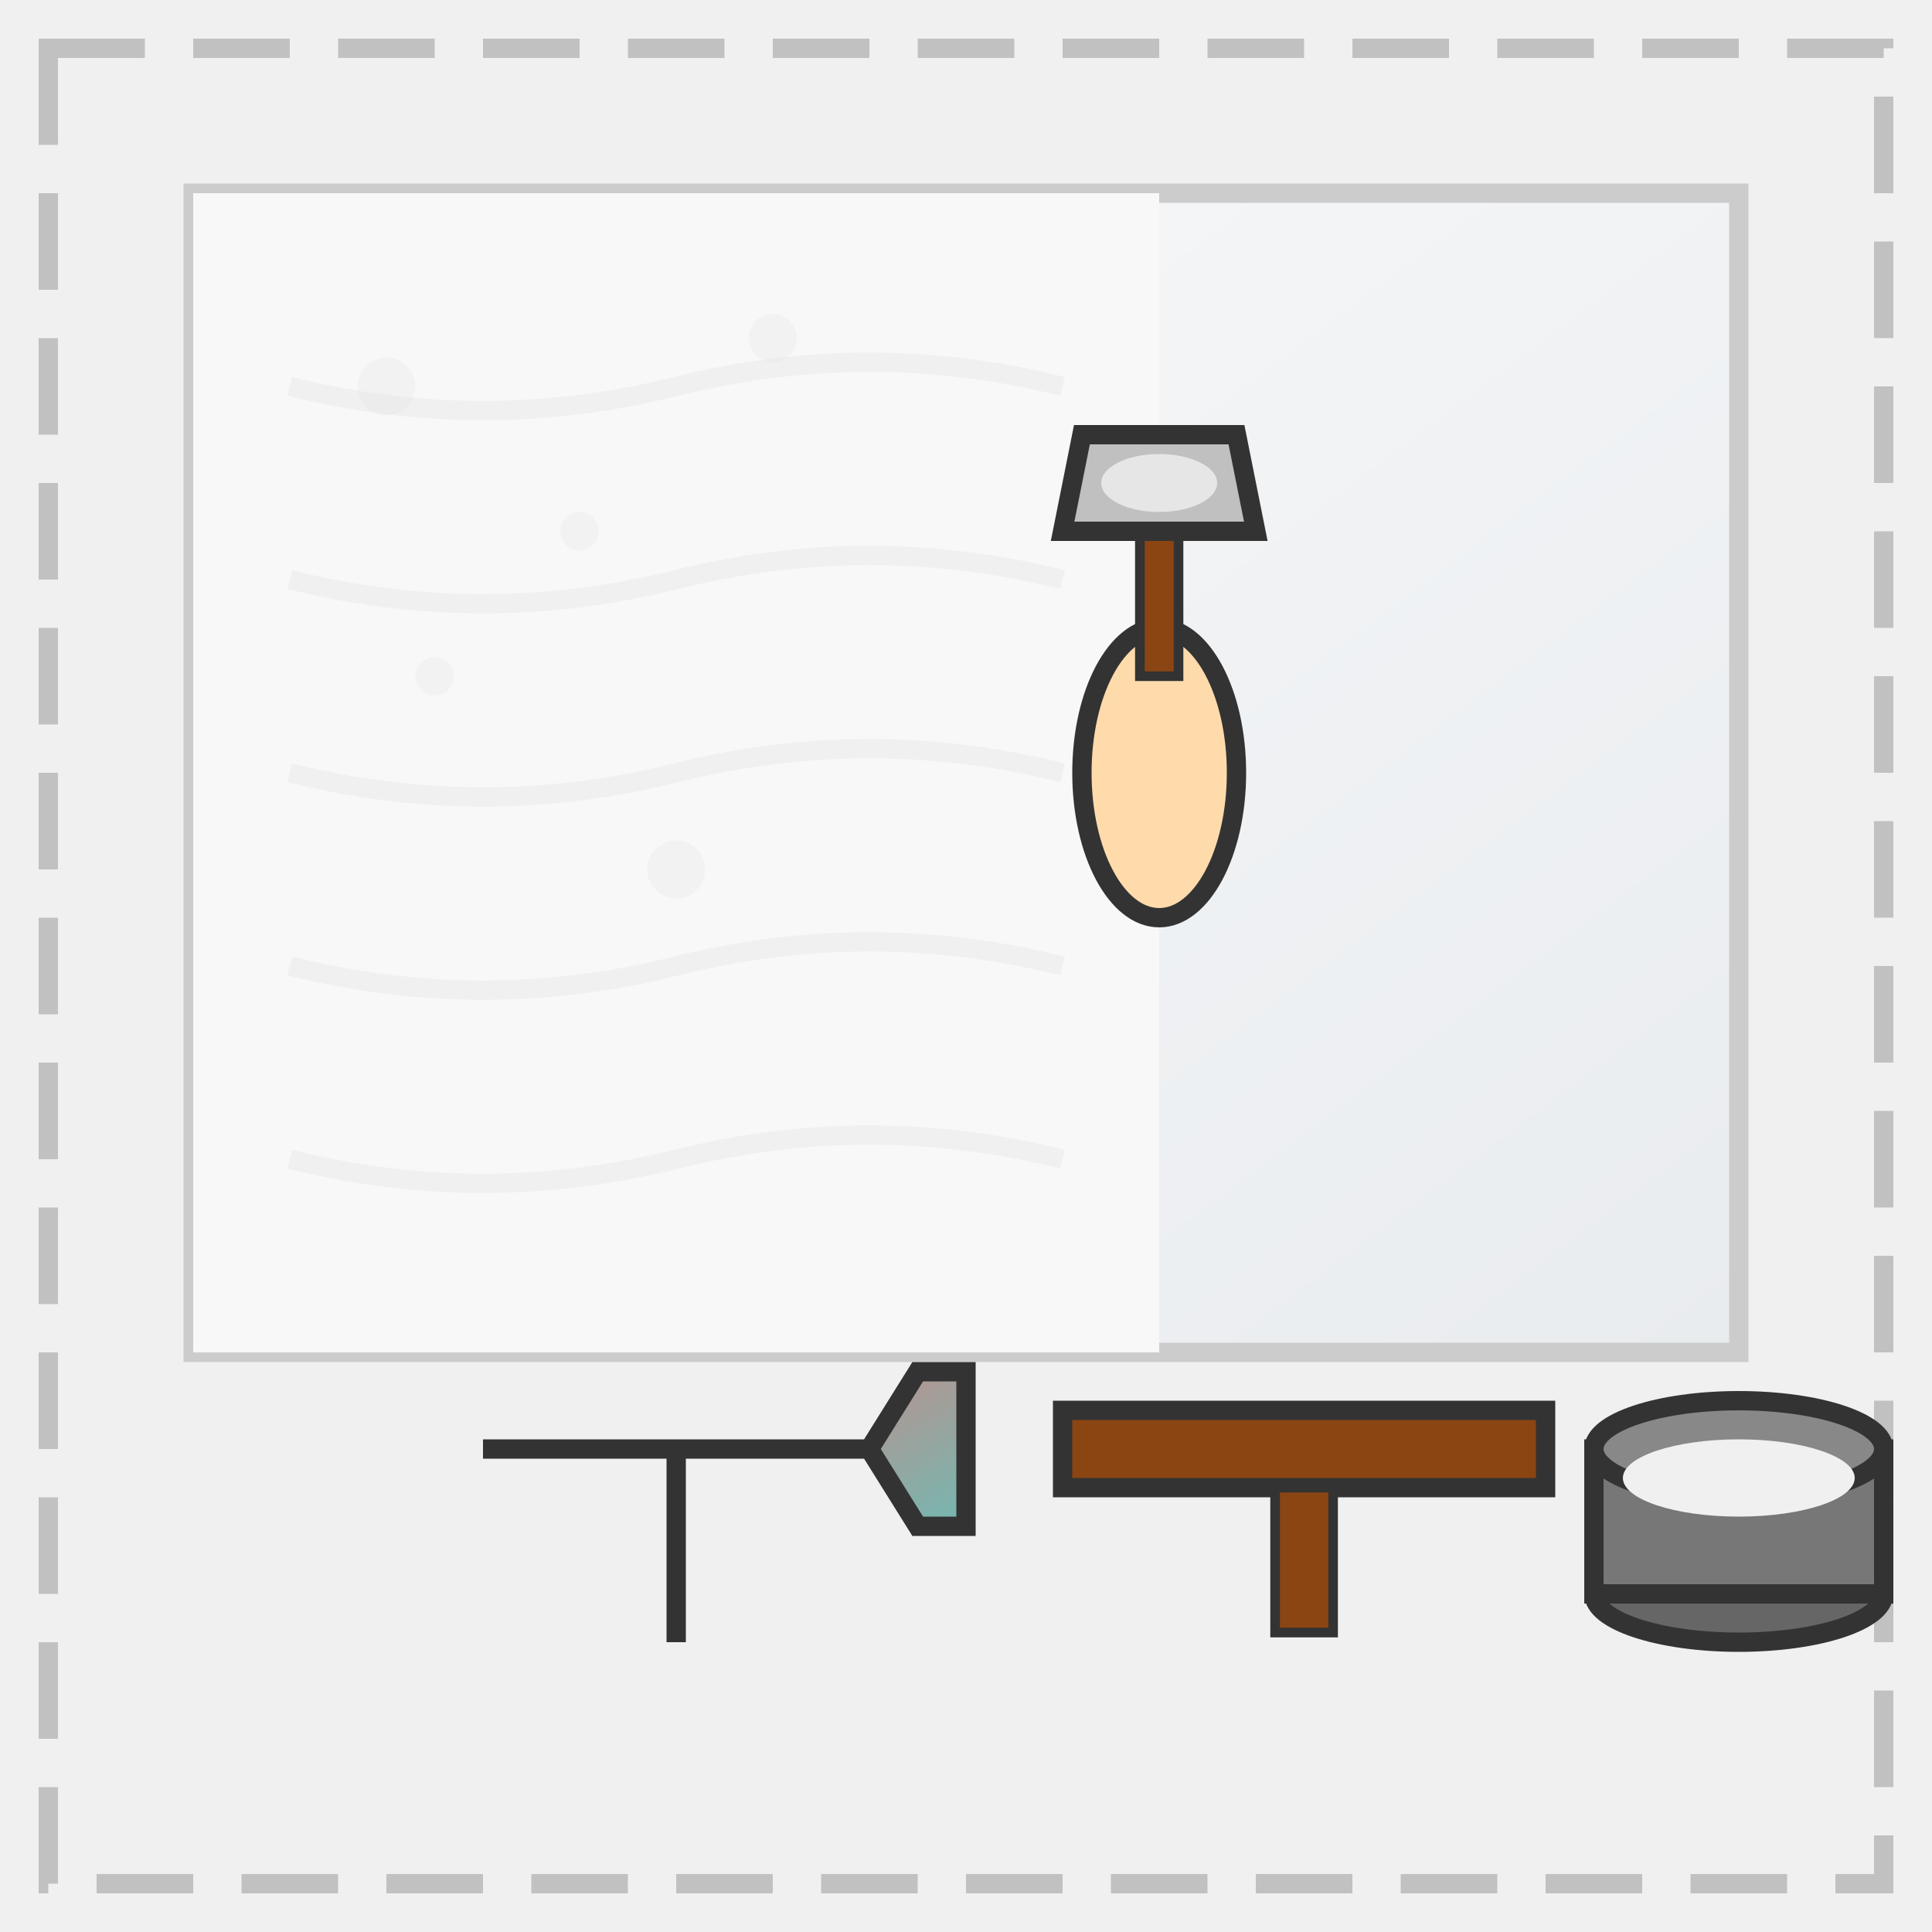
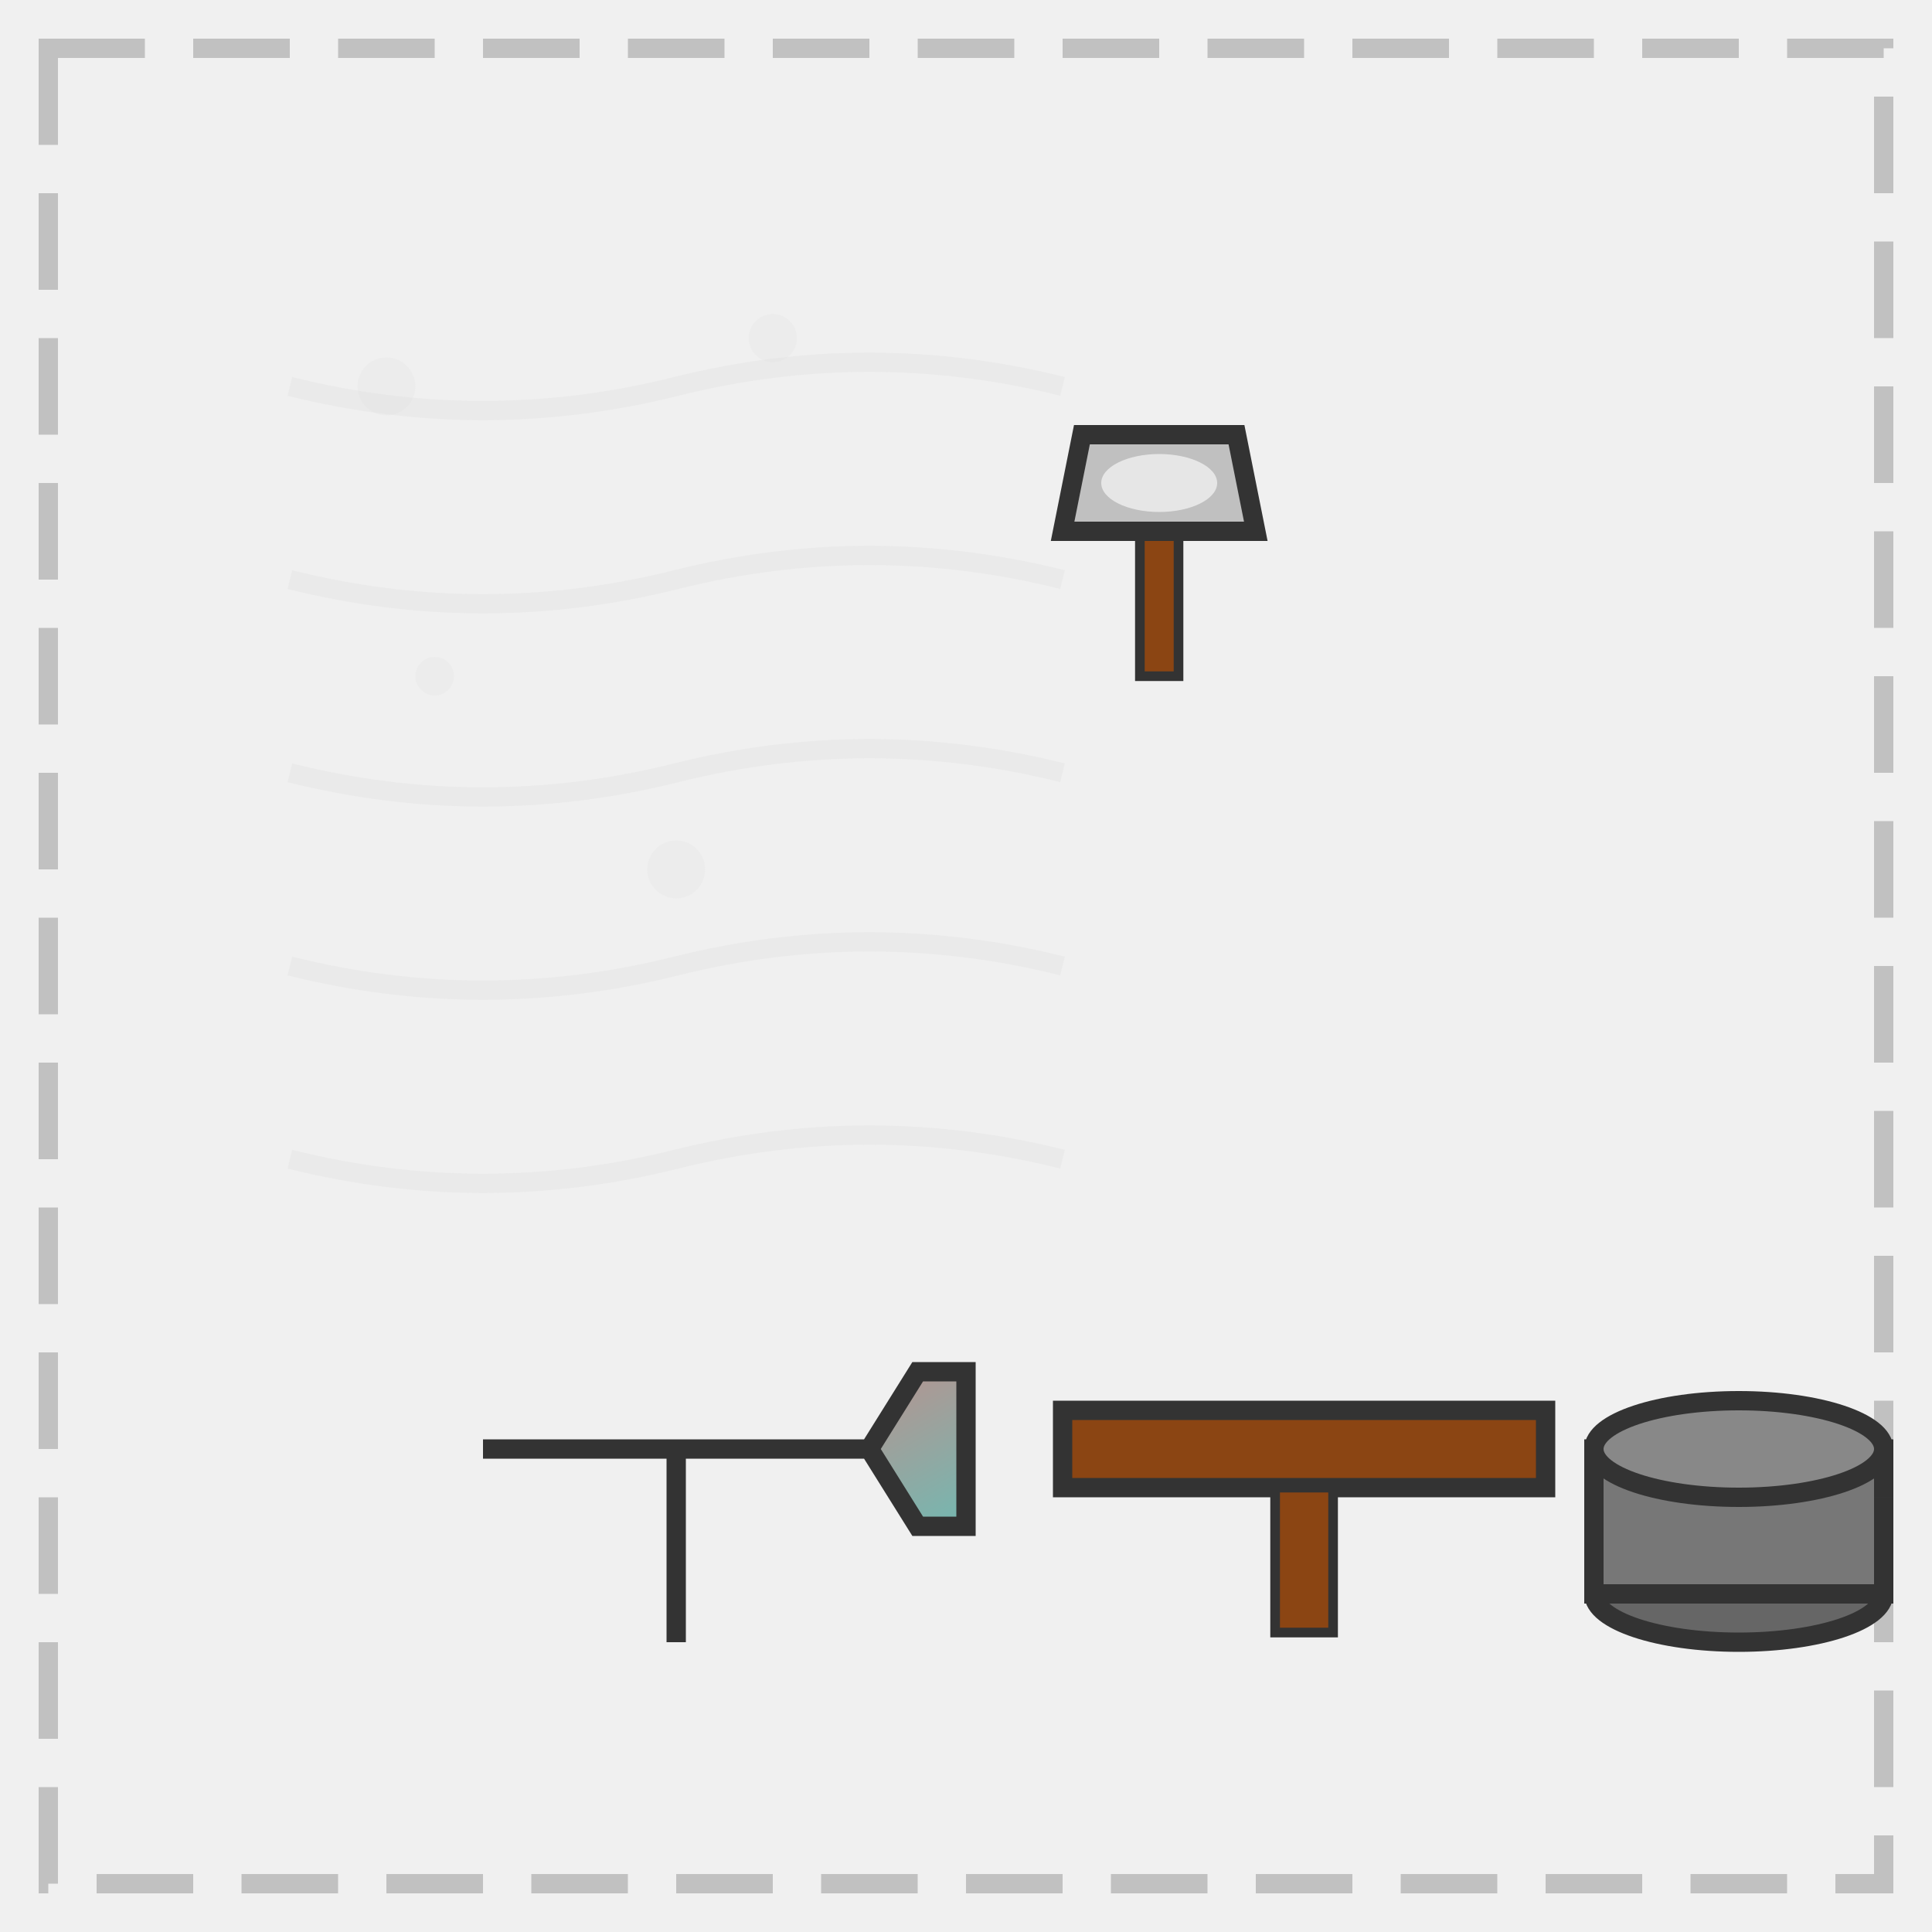
<svg xmlns="http://www.w3.org/2000/svg" viewBox="0 0 200 200">
  <defs>
    <linearGradient id="wallGrad" x1="0%" y1="0%" x2="100%" y2="100%">
      <stop offset="0%" style="stop-color:#f8f9fa;stop-opacity:1" />
      <stop offset="100%" style="stop-color:#e9ecef;stop-opacity:1" />
    </linearGradient>
    <linearGradient id="toolGrad" x1="0%" y1="0%" x2="100%" y2="100%">
      <stop offset="0%" style="stop-color:#ff6b6b;stop-opacity:1" />
      <stop offset="100%" style="stop-color:#4ecdc4;stop-opacity:1" />
    </linearGradient>
    <filter id="plasterTexture">
      <feTurbulence baseFrequency="0.3" numOctaves="2" result="noise" />
      <feDisplacementMap in="SourceGraphic" in2="noise" scale="2" />
    </filter>
    <filter id="handDrawn">
      <feTurbulence baseFrequency="0.02" numOctaves="3" result="noise" />
      <feDisplacementMap in="SourceGraphic" in2="noise" scale="1" />
    </filter>
  </defs>
  <rect width="200" height="200" fill="#f0f0f0" />
  <g transform="translate(20, 20)">
-     <rect x="0" y="0" width="160" height="120" fill="url(#wallGrad)" stroke="#ccc" stroke-width="2" />
-     <rect x="0" y="0" width="100" height="120" fill="#f8f8f8" filter="url(#plasterTexture)" />
    <g opacity="0.3">
      <path d="M10 20 Q30 25, 50 20 Q70 15, 90 20" stroke="#ddd" stroke-width="2" fill="none" />
      <path d="M10 40 Q30 45, 50 40 Q70 35, 90 40" stroke="#ddd" stroke-width="2" fill="none" />
      <path d="M10 60 Q30 65, 50 60 Q70 55, 90 60" stroke="#ddd" stroke-width="2" fill="none" />
      <path d="M10 80 Q30 85, 50 80 Q70 75, 90 80" stroke="#ddd" stroke-width="2" fill="none" />
      <path d="M10 100 Q30 105, 50 100 Q70 95, 90 100" stroke="#ddd" stroke-width="2" fill="none" />
    </g>
  </g>
  <g transform="translate(50, 150)">
    <path d="M0 0 L40 0 L45 -8 L50 -8 L50 8 L45 8 L40 0 L0 0 Z M20 0 L20 20" fill="url(#toolGrad)" stroke="#333" stroke-width="2" filter="url(#handDrawn)" />
    <rect x="60" y="-4" width="50" height="8" fill="#8b4513" stroke="#333" stroke-width="2" filter="url(#handDrawn)" />
    <rect x="82" y="4" width="6" height="15" fill="#8b4513" stroke="#333" stroke-width="1" />
    <ellipse cx="130" cy="15" rx="15" ry="5" fill="#666" stroke="#333" stroke-width="2" />
    <rect x="115" y="0" width="30" height="15" fill="#777" stroke="#333" stroke-width="2" />
    <ellipse cx="130" cy="0" rx="15" ry="5" fill="#888" stroke="#333" stroke-width="2" />
-     <ellipse cx="130" cy="3" rx="12" ry="4" fill="#f0f0f0" />
  </g>
  <g transform="translate(120, 80)">
-     <ellipse cx="0" cy="0" rx="8" ry="15" fill="#ffdbac" stroke="#333" stroke-width="2" filter="url(#handDrawn)" />
    <rect x="-2" y="-25" width="4" height="15" fill="#8b4513" stroke="#333" stroke-width="1" />
    <path d="M-8 -35 L8 -35 L10 -25 L-10 -25 Z" fill="#c0c0c0" stroke="#333" stroke-width="2" />
    <ellipse cx="0" cy="-30" rx="6" ry="3" fill="#f0f0f0" opacity="0.8" />
  </g>
  <g opacity="0.2">
    <circle cx="40" cy="40" r="3" fill="#ddd" />
-     <circle cx="60" cy="55" r="2" fill="#ddd" />
    <circle cx="80" cy="35" r="2.5" fill="#ddd" />
    <circle cx="45" cy="70" r="2" fill="#ddd" />
    <circle cx="70" cy="90" r="3" fill="#ddd" />
  </g>
  <rect x="5" y="5" width="190" height="190" fill="none" stroke="#333" stroke-width="2" stroke-dasharray="10,5" opacity="0.5" filter="url(#handDrawn)" />
</svg>